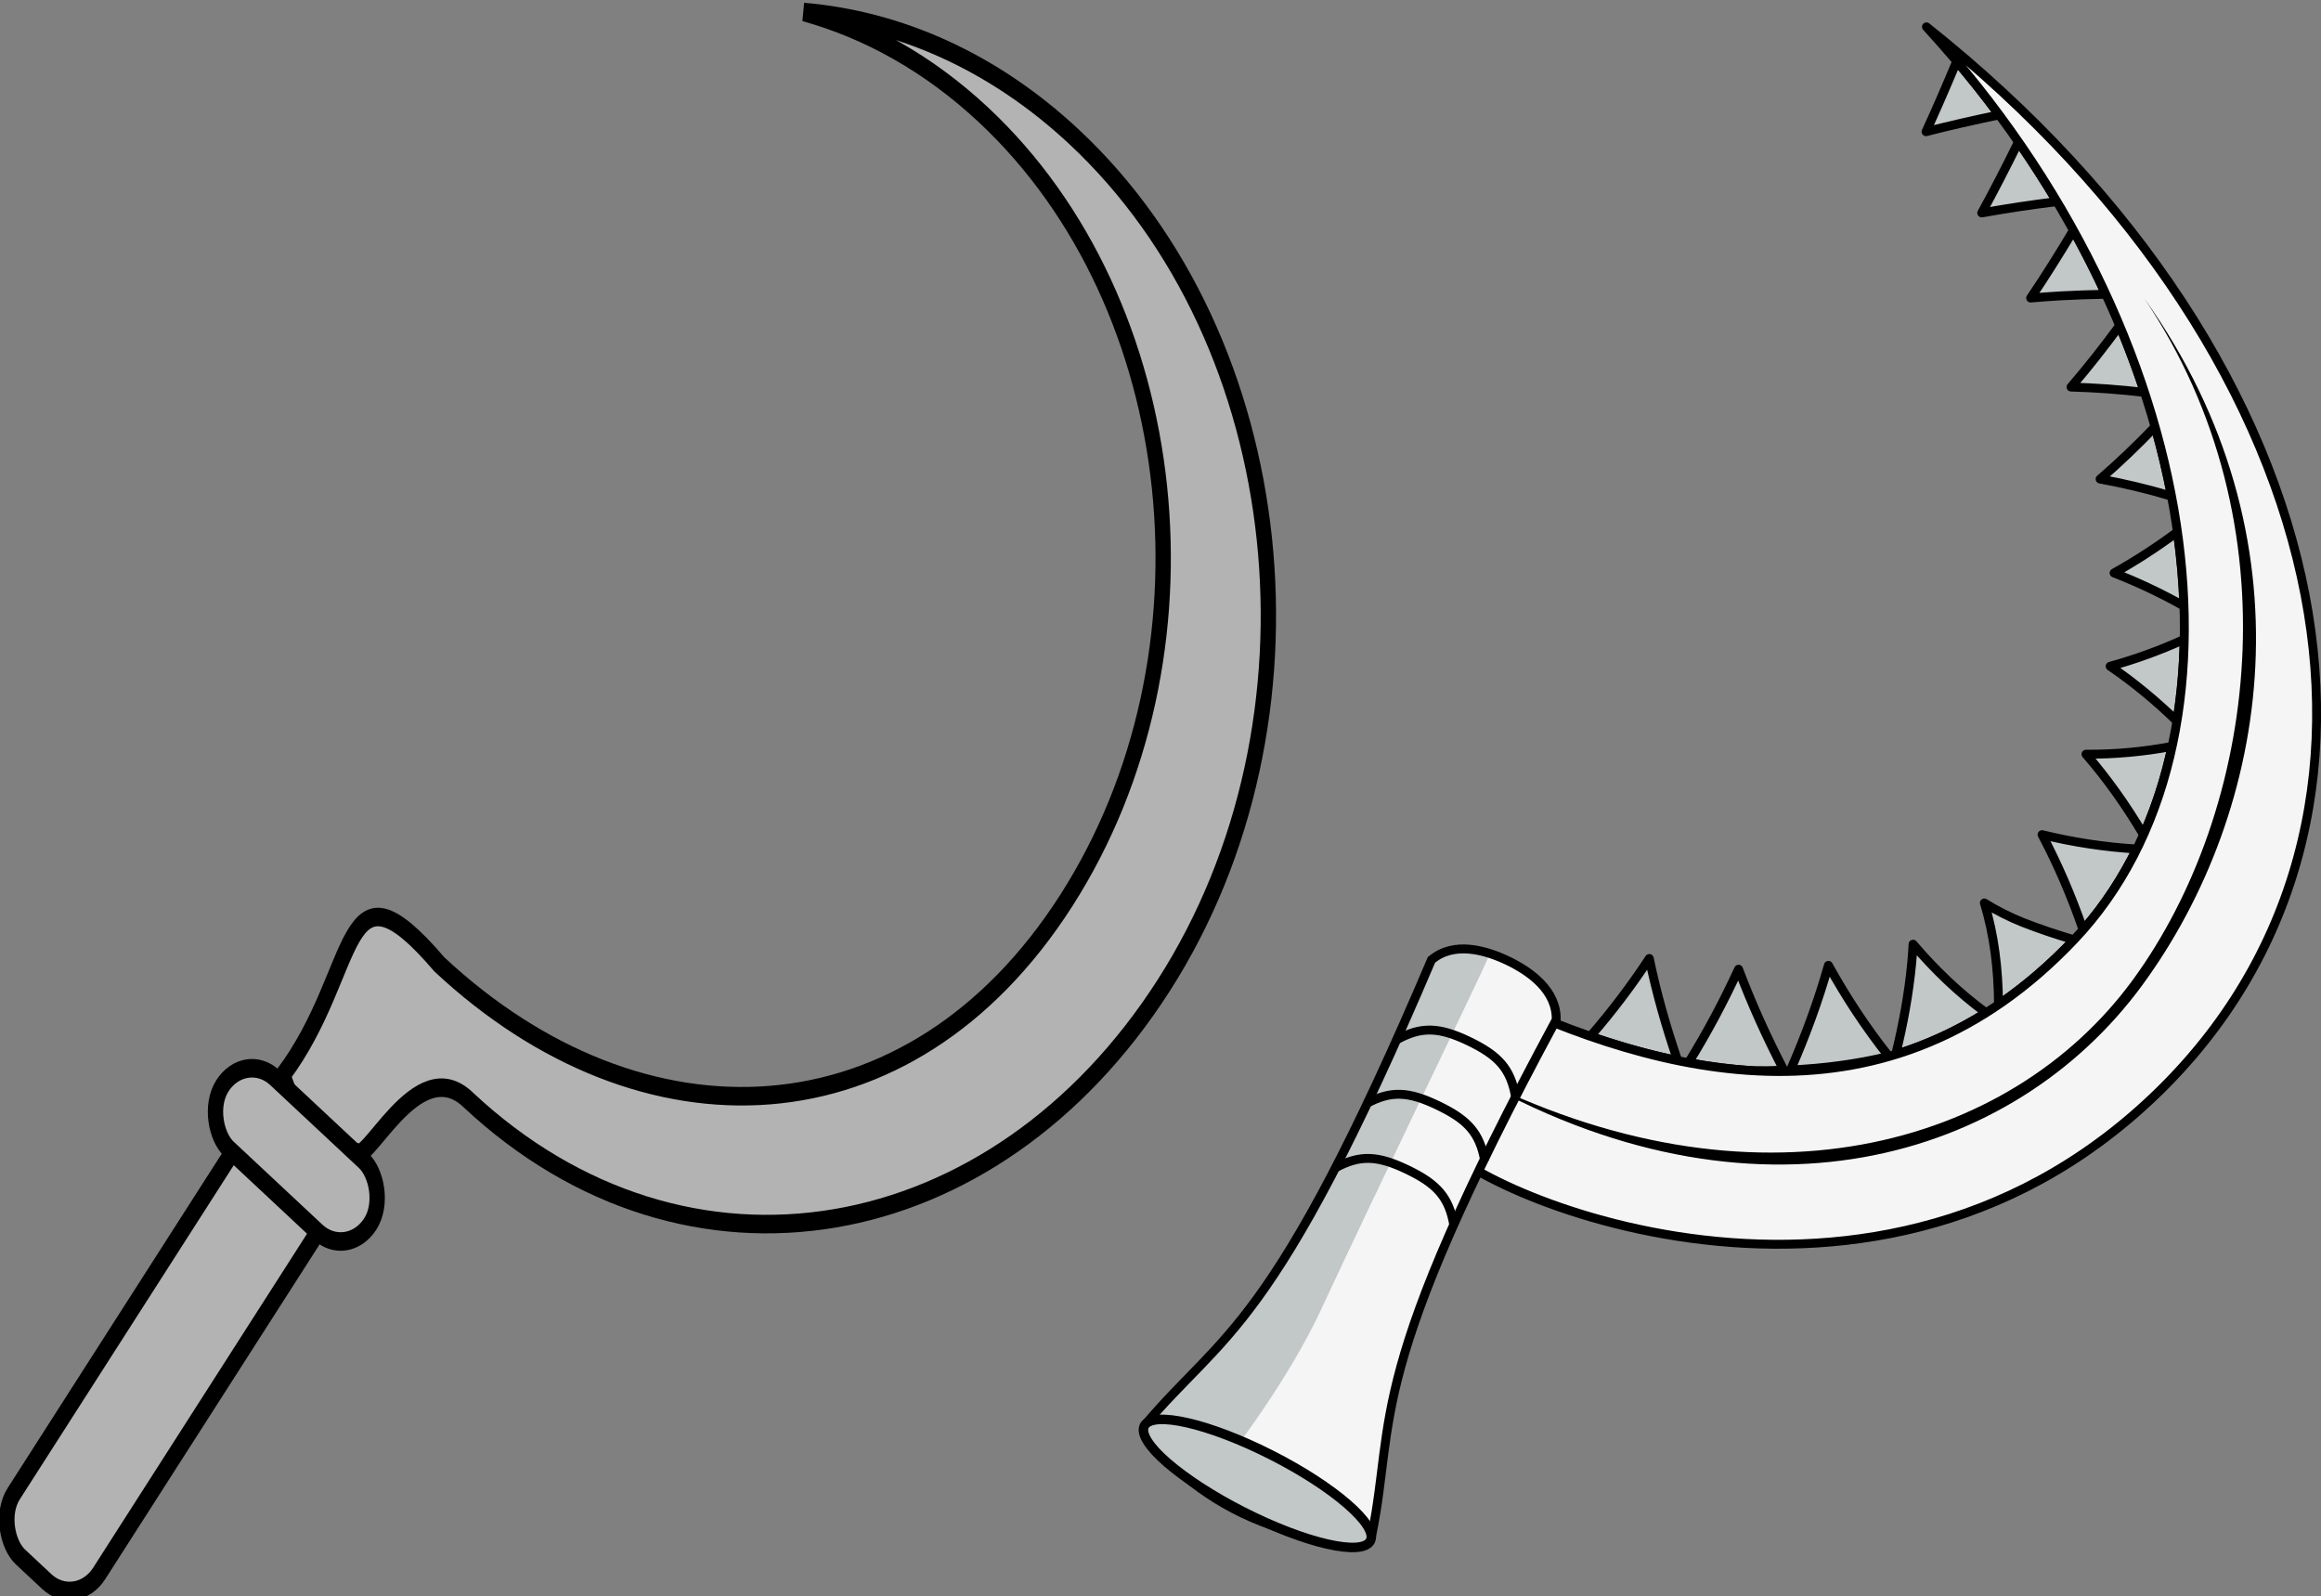
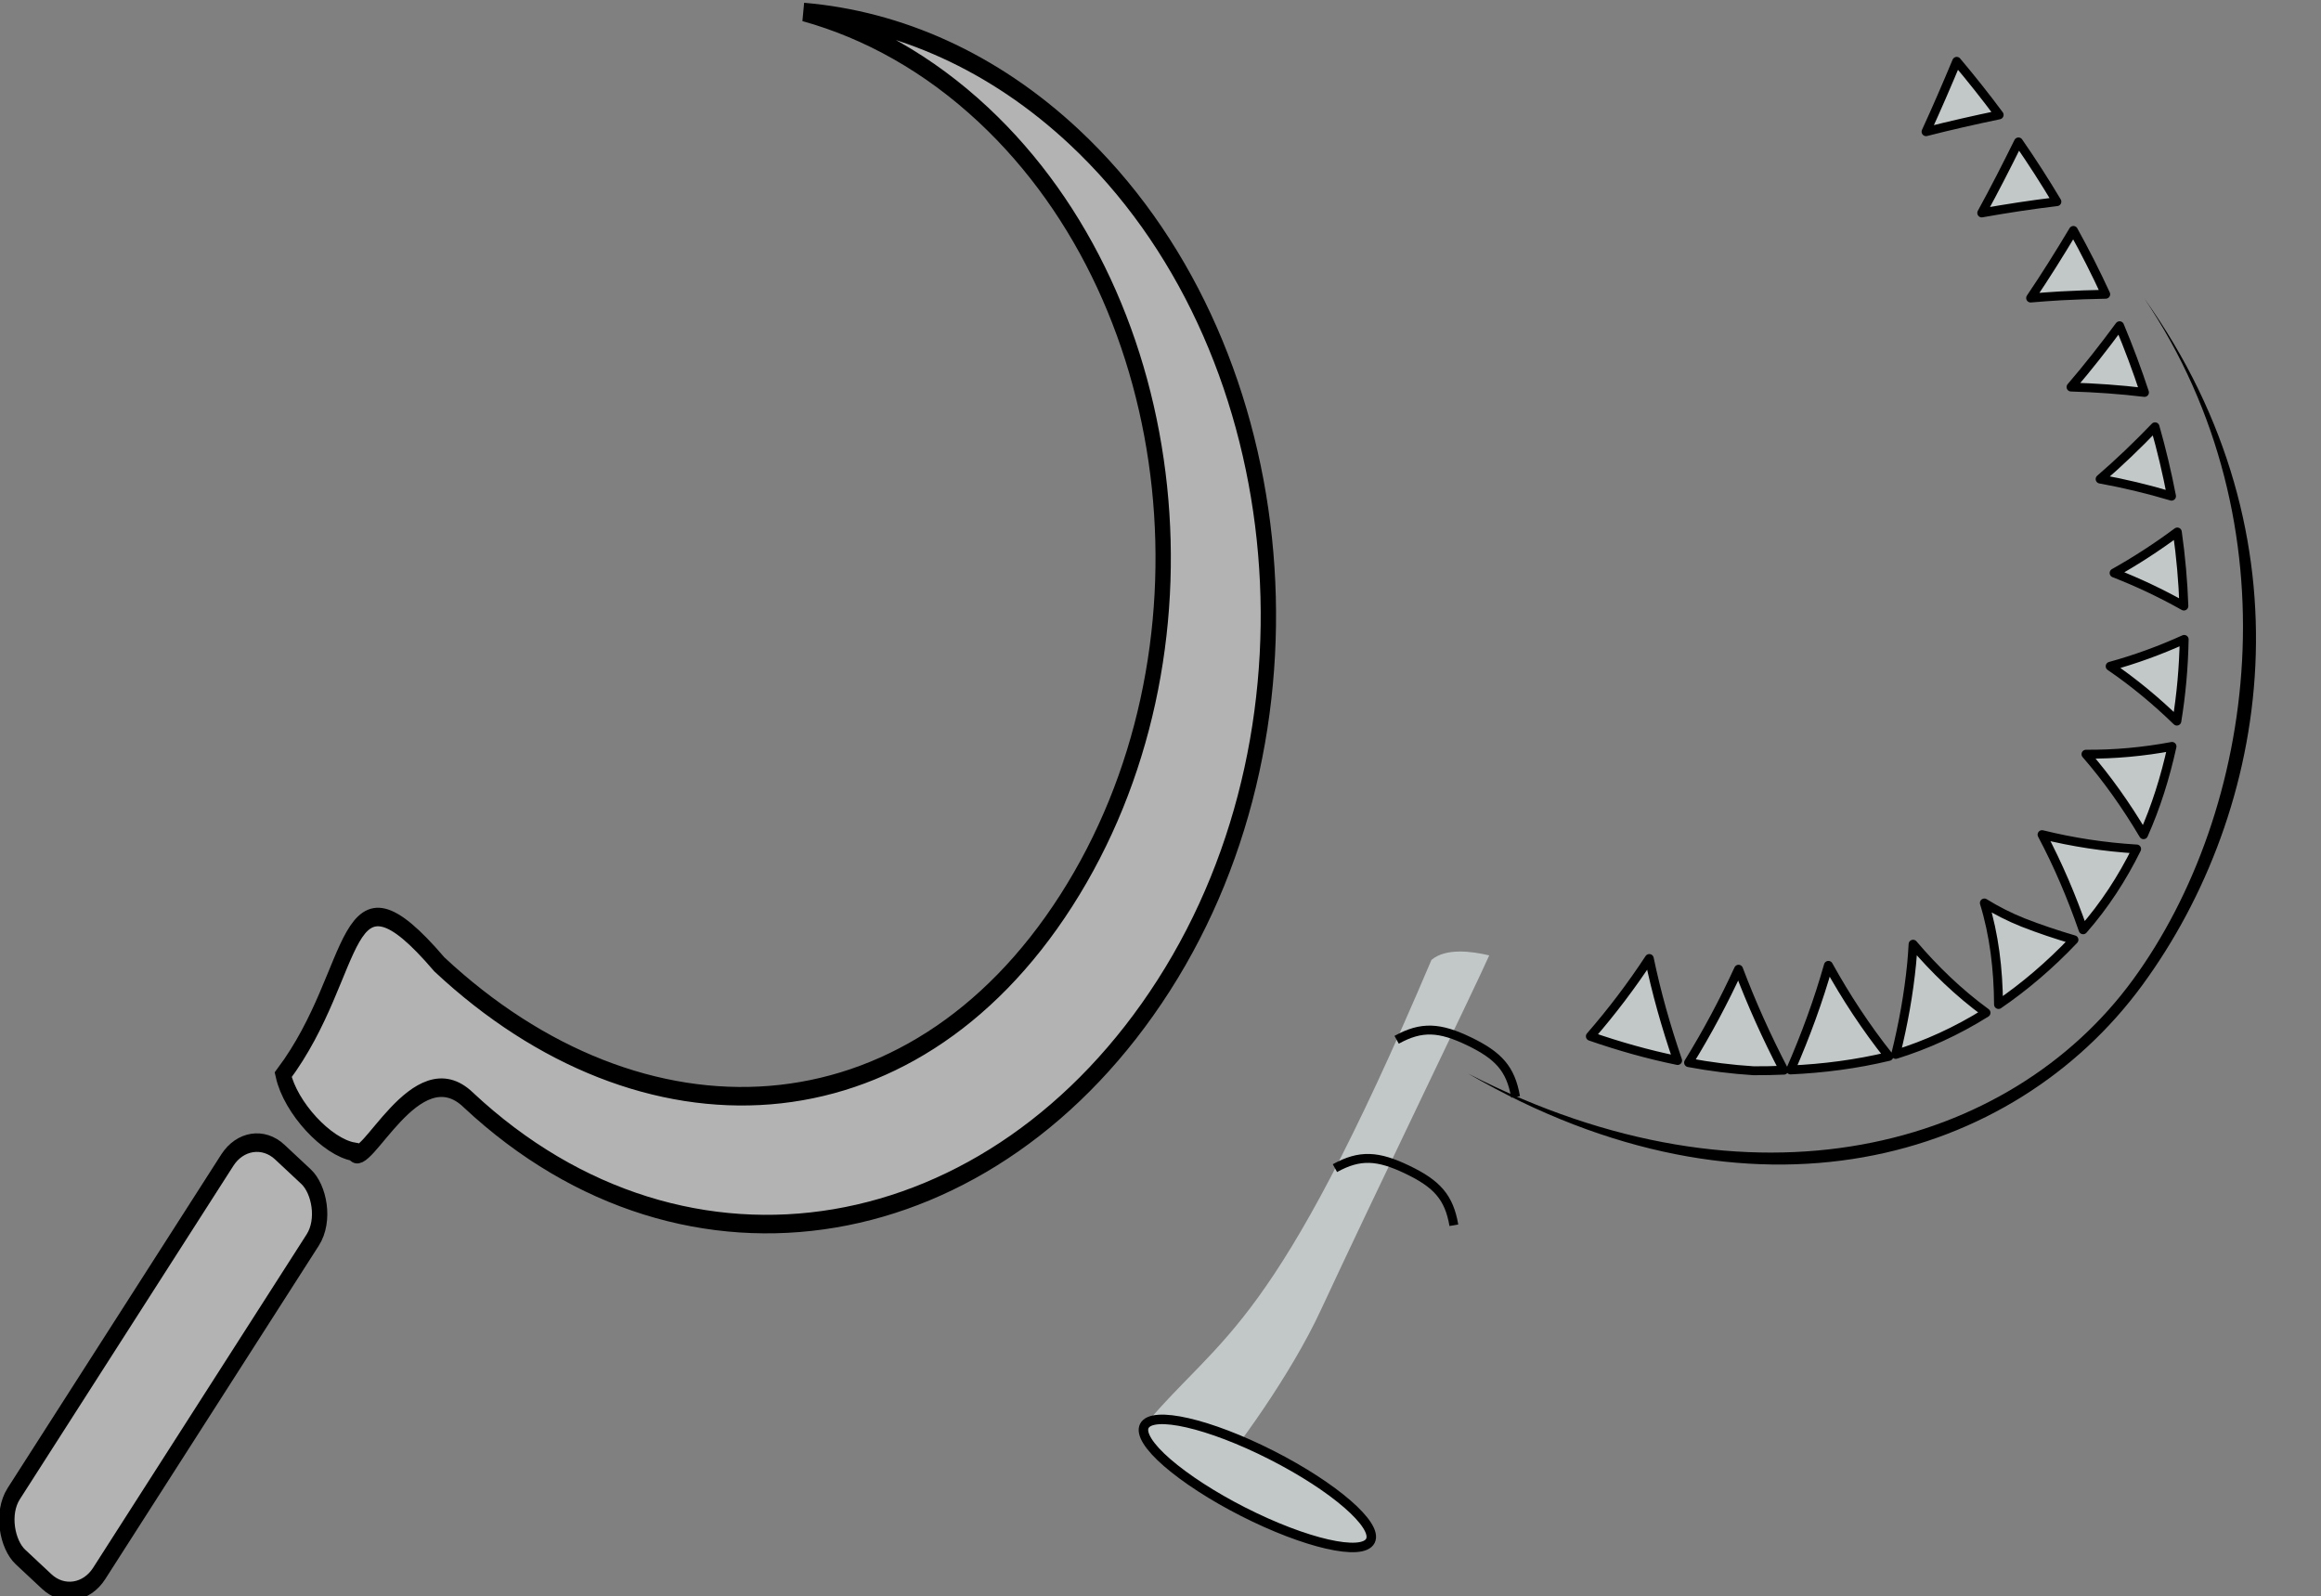
<svg xmlns="http://www.w3.org/2000/svg" xmlns:ns1="http://www.inkscape.org/namespaces/inkscape" xmlns:ns2="http://sodipodi.sourceforge.net/DTD/sodipodi-0.dtd" height="751.295" width="1092.434" version="1.1" id="svg2" ns1:version="0.91 r13725" ns2:docname="Ch-C,_tár_-_sarlók.svg">
  <rect width="100%" height="100%" fill="#808080" stroke="none" />
  <defs id="defs32">
    <pattern y="0" x="0" height="6" width="6" patternUnits="userSpaceOnUse" id="EMFhbasepattern" />
  </defs>
  <ns2:namedview pagecolor="#ffffff" bordercolor="#666666" borderopacity="1" objecttolerance="10" gridtolerance="10" guidetolerance="10" ns1:pageopacity="0" ns1:pageshadow="2" ns1:window-width="1366" ns1:window-height="689" id="namedview30" showgrid="false" fit-margin-top="0" fit-margin-left="0" fit-margin-right="0" fit-margin-bottom="0" ns1:zoom="0.36919735" ns1:cx="520.4193" ns1:cy="326.89298" ns1:window-x="-9" ns1:window-y="-9" ns1:window-maximized="1" ns1:current-layer="svg2" />
  <g style="display:inline;fill:#b3b3b3" id="g5880" transform="matrix(-1.635,2.553,2.113,1.975,-192.828,-1429.807)">
    <g transform="translate(2.3841858e-7,1.2525328e-6)" ns1:label="fond d'acu" id="g5882" style="fill:#b3b3b3">
      <g transform="matrix(0.652,0,0,0.652,-322.189,209.246)" style="fill:#b3b3b3;stroke:#000000;stroke-width:4.144;stroke-miterlimit:4;stroke-dasharray:none;stroke-opacity:1" id="g9379">
        <path style="fill:#b3b3b3;stroke:#000000;stroke-width:4.144;stroke-miterlimit:4;stroke-dasharray:none;stroke-opacity:1" d="m 832.938,355.906 c -14.266,21.431 -22.562,47.155 -22.562,74.812 0,74.657 60.593,135.25 135.25,135.25 74.657,0 135.25,-58.212 135.25,-132.869 -0.36,-18.209 30.053,-12.266 28.078,-17.436 3.633,-6.401 2.708,-19.541 -1.922,-25.648 -31.23,2.377 -49.495,-19.044 -45.349,18.265 0,69.142 -45.79,125.25 -114.933,125.25 -69.142,3e-5 -125.281,-56.108 -125.281,-125.25 0,-18.695 4.116,-36.437 11.469,-52.375 z" transform="translate(-2.3841858e-7,-1.2525328e-6)" id="path9370" ns2:nodetypes="cssccccssc" ns1:connector-curvature="0" />
        <rect style="fill:#b3b3b3;stroke:#000000;stroke-width:4.144;stroke-miterlimit:4;stroke-dasharray:none;stroke-opacity:1" id="rect9375" width="114.484" height="29.182" x="1121.269" y="389.759" transform="translate(-2.3841858e-7,-1.2525328e-6)" ry="10.102" />
-         <rect style="fill:#b3b3b3;stroke:#000000;stroke-width:4.144;stroke-miterlimit:4;stroke-dasharray:none;stroke-opacity:1" id="rect9377" width="20.203" height="50.508" x="1108.923" y="378.535" transform="translate(-2.3841858e-7,-1.2525328e-6)" ry="10.102" />
      </g>
    </g>
    <g transform="translate(2.3841858e-7,1.2525328e-6)" ns1:label="meubles" id="g5888" style="fill:#b3b3b3" />
    <g transform="translate(2.3841858e-7,1.2525328e-6)" ns1:label="Reflet final" id="g5890" style="fill:#b3b3b3" />
    <g transform="translate(2.3841858e-7,1.2525328e-6)" ns1:label="Contour final" id="g5892" style="fill:#b3b3b3" />
  </g>
  <g transform="matrix(3.882,4.014,-4.014,3.882,-14946.499,-16824.134)" id="g4157">
    <path d="m 4144.859,55.522 c 0.856,1.992 1.688,3.985 2.465,5.981 1.039,-1.825 2.137,-3.625 3.266,-5.414 -1.887,-0.247 -3.797,-0.434 -5.731,-0.567 z m 8.501,0.981 c 0.76,2.129 1.49,4.257 2.15,6.386 1.19,-1.765 2.42,-3.504 3.72,-5.214 -1.92,-0.45 -3.87,-0.844 -5.87,-1.172 z m 8.58,1.859 c 0.59,2.184 1.13,4.371 1.59,6.551 0.54,-0.66 1.08,-1.313 1.64,-1.961 0.82,-0.949 1.67,-1.883 2.53,-2.809 -1.87,-0.656 -3.79,-1.25 -5.76,-1.781 z m 8.48,2.785 c 0.37,2.192 0.67,4.371 0.87,6.535 1.47,-1.433 3.01,-2.816 4.63,-4.136 -1.78,-0.86 -3.61,-1.661 -5.5,-2.399 z m 8.2,3.774 c 0.08,2.16 0.07,4.293 -0.05,6.39 1.65,-1.187 3.39,-2.297 5.22,-3.324 -1.65,-1.078 -3.37,-2.102 -5.17,-3.066 z m 7.68,4.812 c -0.28,2.137 -0.69,4.223 -1.22,6.234 1.94,-0.89 3.97,-1.66 6.09,-2.292 -1.52,-1.372 -3.14,-2.688 -4.87,-3.942 z m 6.91,5.879 c -0.76,2.129 -1.67,4.156 -2.71,6.059 2.32,-0.477 4.74,-0.754 7.23,-0.829 -1.34,-1.804 -2.85,-3.554 -4.52,-5.23 z m 5.77,7.008 c -1.37,2.074 -2.9,3.969 -4.57,5.668 2.71,0.144 5.47,0.57 8.25,1.23 -0.95,-2.367 -2.2,-4.668 -3.68,-6.898 z m 4.14,8.156 c -2.01,1.844 -4.16,3.473 -6.41,4.887 2.74,0.789 5.47,1.832 8.17,3.086 -0.22,-2.703 -0.83,-5.371 -1.76,-7.977 z m 1.83,9.113 c -1.33,0.754 -2.67,1.453 -4.04,2.078 -1.12,0.504 -2.27,0.899 -3.44,1.196 2.48,1.262 4.81,3.015 6.98,5.09 0.44,-2.582 0.63,-5.364 0.5,-8.364 z m -0.74,9.606 c -2.82,0.488 -5.66,0.578 -8.42,0.402 0.37,0.399 0.73,0.8 1.09,1.22 1.65,1.94 3.17,4.05 4.57,6.29 1.21,-2.4 2.16,-5.03 2.77,-7.912 z m -12.1,6.772 c 1.55,2.67 2.92,5.5 4.12,8.42 1.82,-2.06 3.5,-4.31 4.94,-6.75 -3.1,-0.3 -6.12,-0.88 -9.06,-1.67 z m -5.03,5.67 c 1.07,2.75 1.99,5.59 2.73,8.5 1.51,-1.07 2.94,-2.22 4.3,-3.46 0.59,-0.61 1.18,-1.23 1.74,-1.87 -3,-0.89 -5.94,-1.95 -8.77,-3.17 z m -5.88,4.78 c 0.6,2.66 1.02,5.37 1.26,8.13 2.27,-1.15 4.48,-2.43 6.58,-3.87 -2.73,-1.28 -5.36,-2.69 -7.84,-4.26 z m 0,0" id="path532" ns1:connector-curvature="0" style="fill:#c2c7c7;stroke:#000000;stroke-width:0.75;stroke-linecap:round;stroke-linejoin:round" />
-     <path d="m 4140.996,55.335 c 45.504,-5.981 79.364,16.757 78.094,50.371 -1.25,33.611 -37.37,46.581 -39.55,44.211 l -6.01,-11.21 c 15.56,-5.78 32.43,-16.01 31.42,-38.868 -1.01,-22.856 -28.73,-43.582 -63.954,-44.504 z m 0,0" id="path534" ns1:connector-curvature="0" style="fill:#f5f5f5;stroke:#000000;stroke-width:0.75;stroke-linecap:round;stroke-linejoin:round" />
    <path d="m 4170.2,58.046 c 22.69,4.019 37.61,23.261 40.62,40.582 3.01,17.319 -7.7,37.129 -33.26,45.809 26.65,-7.55 37.23,-27.91 34.15,-45.993 -3.09,-18.086 -17.03,-36.715 -41.51,-40.398 z" id="path536" ns1:connector-curvature="0" style="fill:#000000" />
-     <path d="m 4173.05,135.417 c -1.96,0.73 -4.36,2.11 -4.53,4.58 13.3,31.42 10.34,34.51 11.39,44.61 2.38,1.02 6.65,0.89 11.05,-0.73 4.4,-1.63 7.72,-4.31 8.87,-6.63 -5.77,-8.36 -10.04,-8.77 -20.37,-41.3 -1.74,-1.76 -4.46,-1.25 -6.41,-0.53 z" id="path538" ns1:connector-curvature="0" style="fill:#f5f5f5" />
    <path d="m 4171.64,136.227 c -1.25,0.8 -3.01,2.17 -3.12,3.77 13.31,31.42 10.34,34.51 11.39,44.61 2.13,0.91 3.28,0.6 7.17,-0.57 -0.3,-3.44 -1.66,-11.21 -3.83,-16.83 -3.8,-9.87 -10.6,-28.5 -11.62,-30.98 z" id="path540" ns1:connector-curvature="0" style="fill:#c2c7c7" />
    <path d="m 4181.75,142.927 c -1.99,-1.35 -3.5,-1.39 -6.09,-0.44 -2.59,0.96 -3.71,1.98 -4.34,4.3" id="path542" ns1:connector-curvature="0" style="fill:none;stroke:#000000;stroke-width:0.75" />
-     <path d="m 4183.84,148.557 c -1.99,-1.35 -3.51,-1.39 -6.1,-0.43 -2.58,0.95 -3.71,1.97 -4.34,4.29" id="path544" ns1:connector-curvature="0" style="fill:none;stroke:#000000;stroke-width:0.75" />
    <path d="m 4185.91,154.187 c -1.98,-1.35 -3.5,-1.4 -6.09,-0.44 -2.59,0.96 -3.71,1.98 -4.34,4.3" id="path546" ns1:connector-curvature="0" style="fill:none;stroke:#000000;stroke-width:0.75" />
-     <path d="m 4173.05,135.417 c -1.96,0.73 -4.36,2.11 -4.53,4.58 13.3,31.42 10.34,34.51 11.39,44.61 2.38,1.02 6.65,0.89 11.05,-0.73 4.4,-1.63 7.72,-4.31 8.87,-6.63 -5.77,-8.36 -10.04,-8.77 -20.37,-41.3 -1.74,-1.76 -4.46,-1.25 -6.41,-0.53 z" id="path548" ns1:connector-curvature="0" style="fill:none;stroke:#000000;stroke-width:0.75" />
    <path d="m 4200.139,177.737 c 0.482,1.4 -3.651,4.087 -9.233,6.009 -2.681,0.923 -5.342,1.537 -7.4,1.72 -2.057,0.183 -3.345,-0.101 -3.572,-0.761 -0.481,-1.4 3.652,-4.087 9.234,-6.01 5.582,-1.922 10.491,-2.349 10.971,-0.959 z m 0,0" id="path550" ns1:connector-curvature="0" style="fill:#c2c7c7;stroke:#000000;stroke-width:0.801;stroke-linecap:round;stroke-linejoin:round" />
  </g>
</svg>